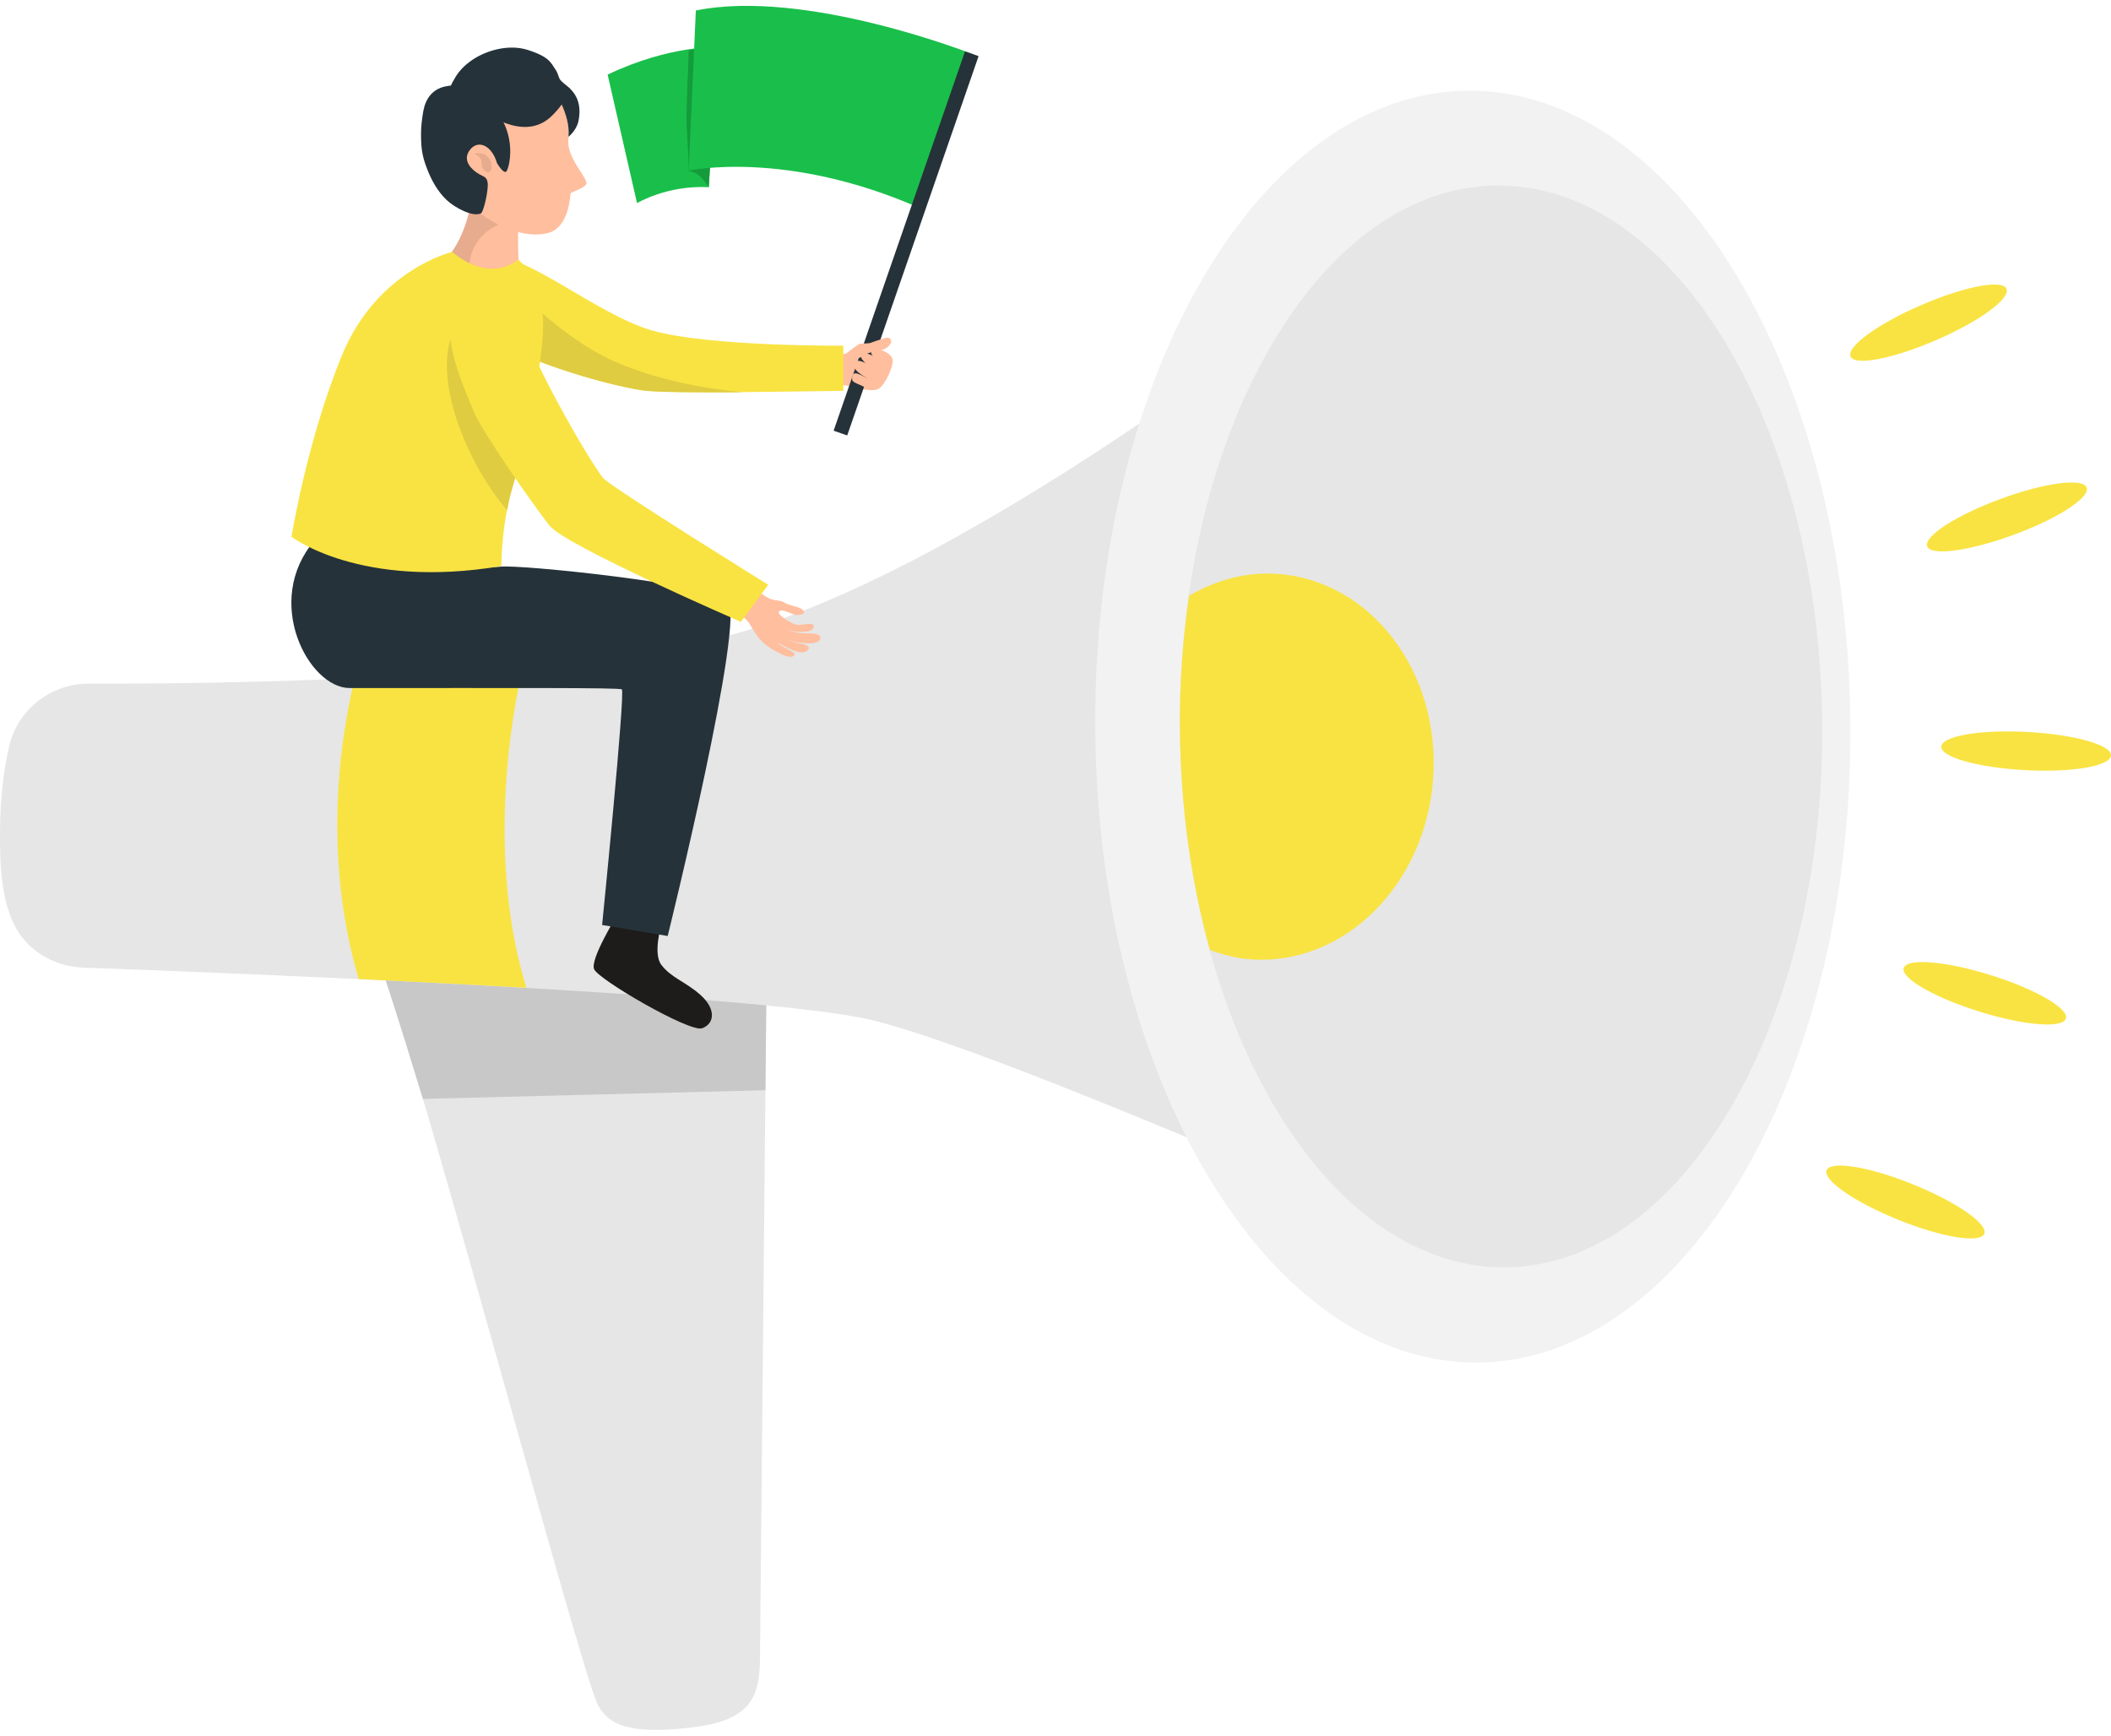
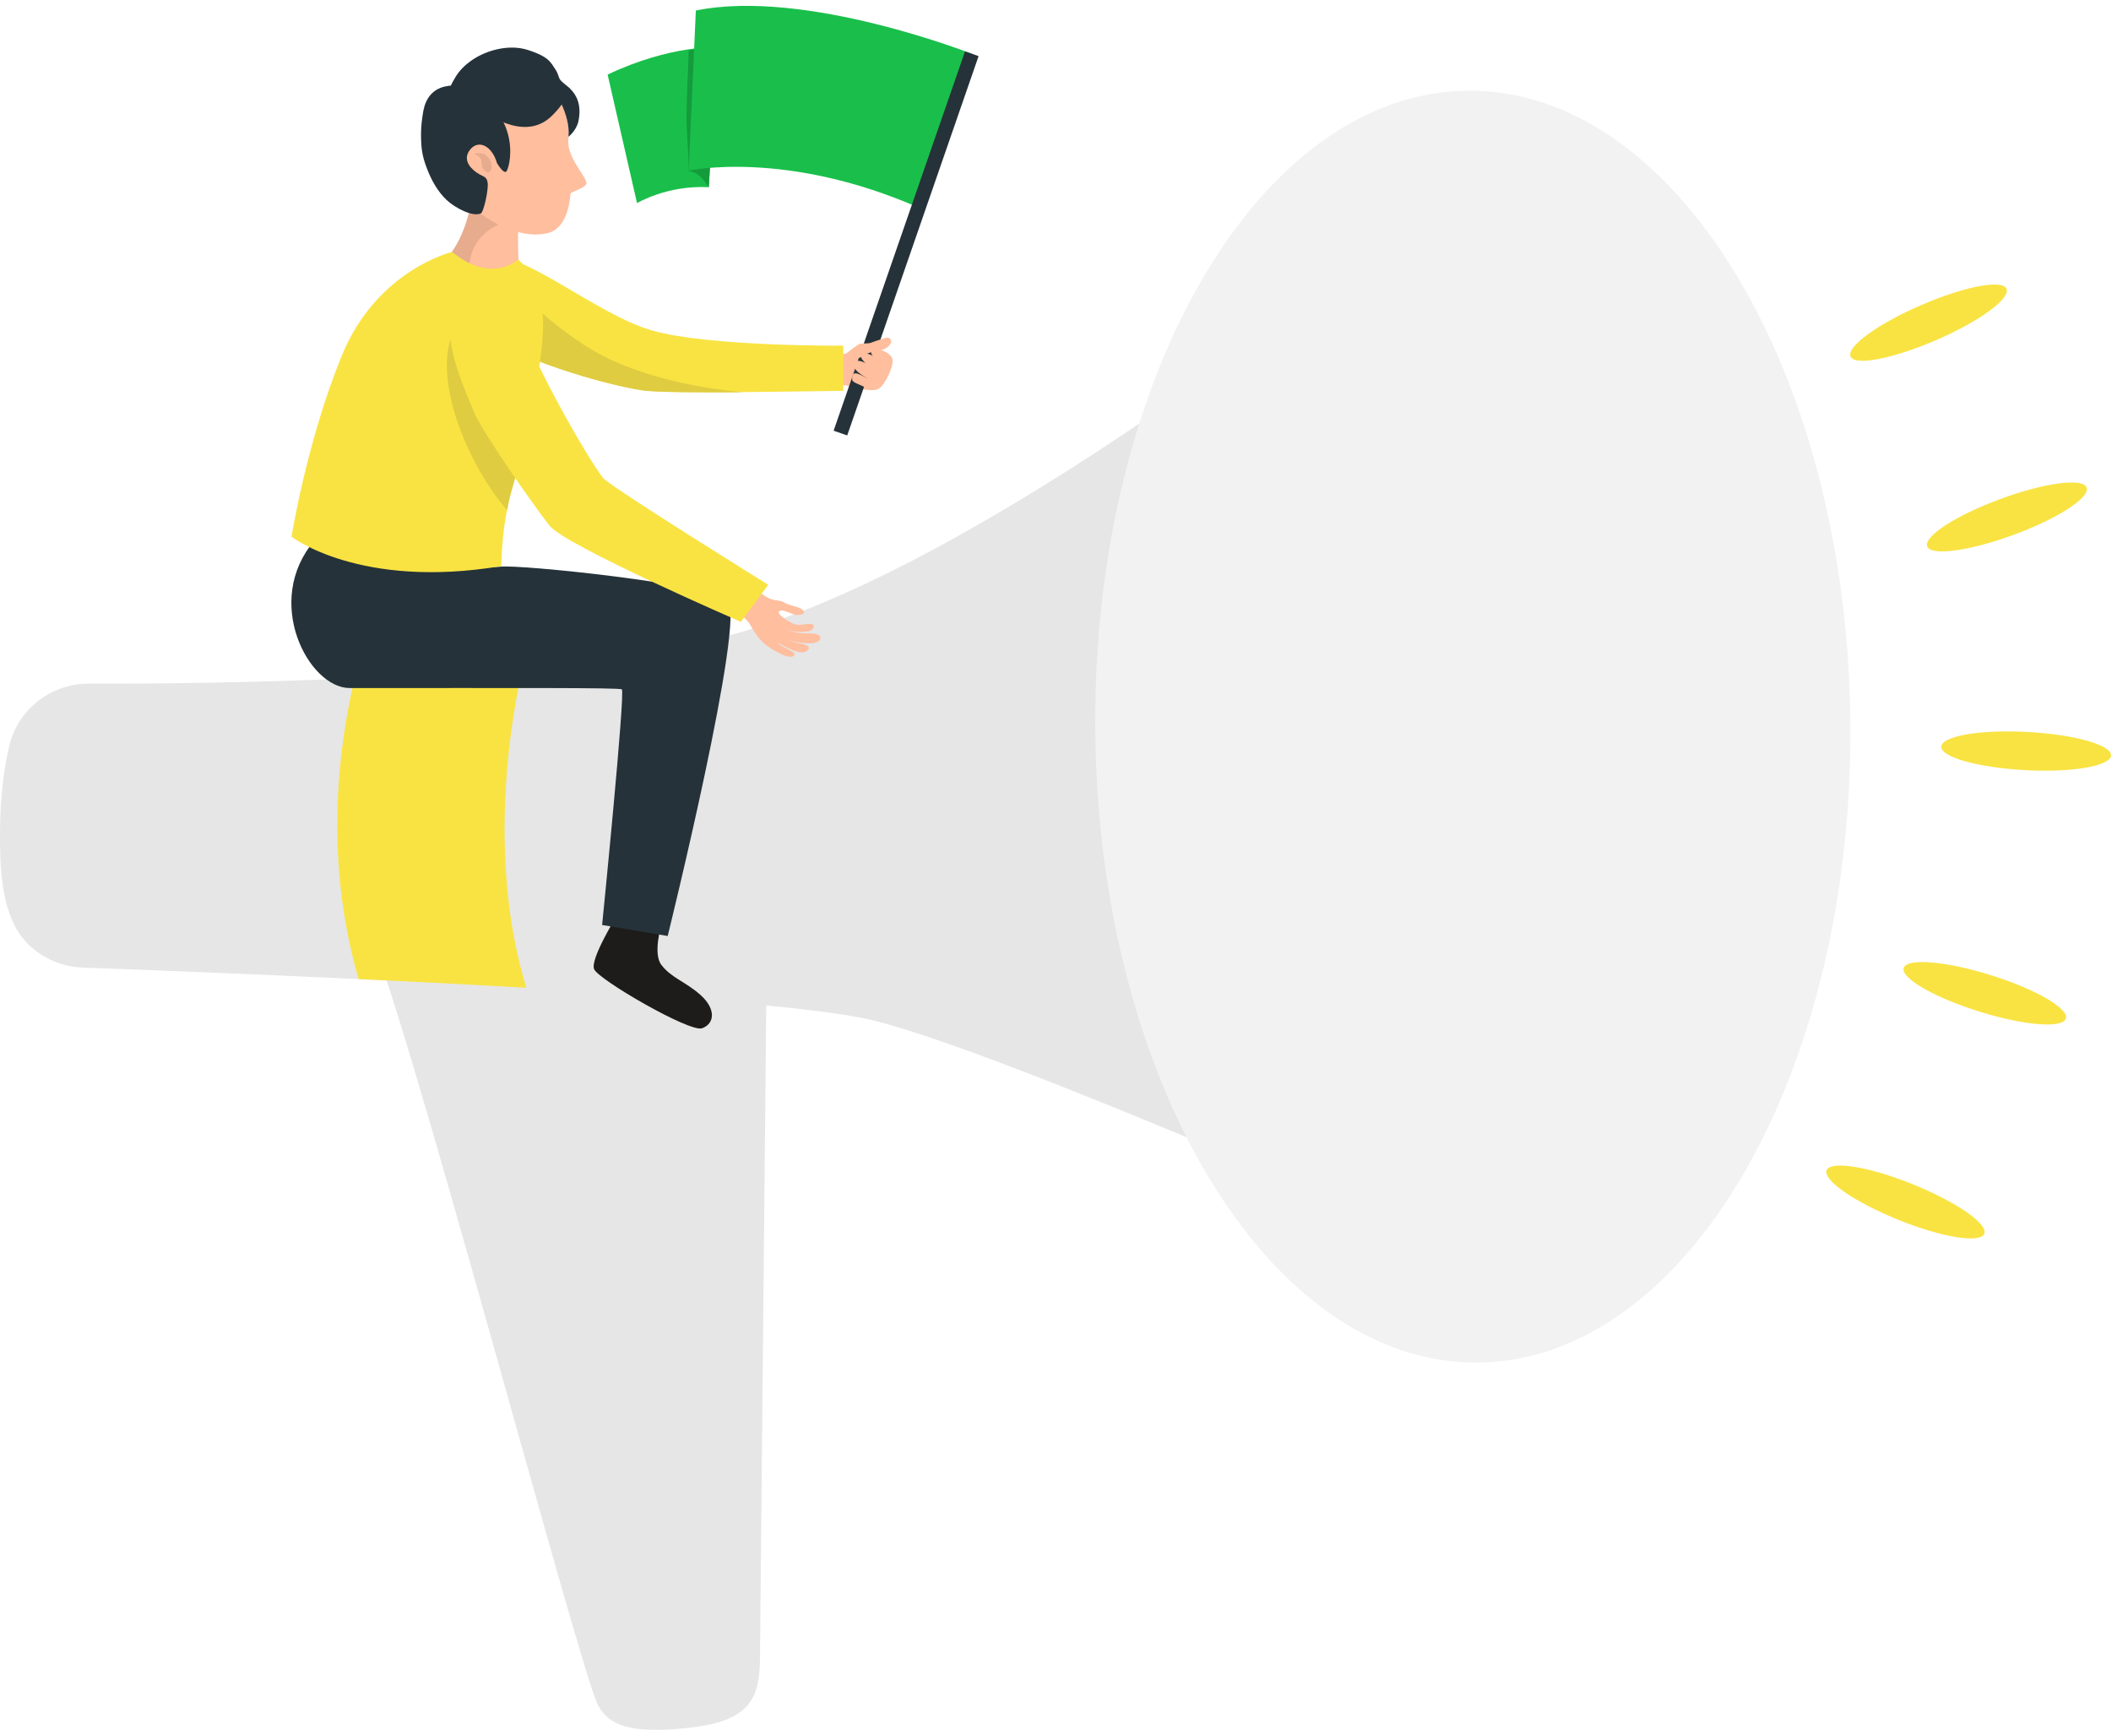
<svg xmlns="http://www.w3.org/2000/svg" width="180" height="148" viewBox="0 0 180 148" fill="none">
  <g clip-path="url(#clip0_31_155)">
    <path d="M65.394 79.616L64.799 141.585C64.763 144.805 63.861 146.668 59.278 147.265C53.578 148.006 51.846 146.993 50.998 145.42C49.411 142.471 33.843 83.252 31.281 79.218C28.719 75.184 65.412 79.616 65.412 79.616H65.394Z" fill="#E6E6E6" />
-     <path d="M65.268 92.965L65.394 79.616C65.394 79.616 28.701 75.184 31.263 79.218C31.876 80.177 34.257 87.81 36.061 93.706L65.268 92.965Z" fill="#C8C8C8" />
    <path d="M7.595 58.291C4.348 58.291 1.497 60.479 0.776 63.663C0.343 65.526 0.018 67.913 1.42439e-05 70.862C-0.036 74.389 0.235 76.686 1.1 78.621C2.147 80.973 4.528 82.42 7.09 82.51C19.627 82.962 64.817 84.735 74.233 86.96C85.201 89.546 121.93 105.898 121.93 105.898L114.931 23.055C114.931 23.055 81.197 50.477 59.766 54.745C43.097 58.055 17.95 58.327 7.595 58.291Z" fill="#E6E6E6" />
    <path d="M30.577 83.487C35.25 83.704 40.12 83.957 44.883 84.229C41.888 74.516 43.061 63.428 44.594 56.808C39.814 57.26 34.943 57.567 30.253 57.784C28.034 67.226 28.413 76.089 30.577 83.469V83.487Z" fill="#F9E342" />
    <path d="M157.775 61.709C158.01 91.663 143.794 116.045 126.007 116.19C108.22 116.335 93.626 92.169 93.391 62.216C93.157 32.262 107.372 7.88 125.159 7.735C142.946 7.59 157.541 31.756 157.775 61.709Z" fill="#F2F2F2" />
-     <path d="M155.376 61.727C155.574 87.195 143.47 107.96 128.352 108.068C113.235 108.195 100.806 87.629 100.607 62.161C100.409 36.694 112.514 15.929 127.631 15.82C142.766 15.694 155.177 36.26 155.376 61.727Z" fill="#E6E6E6" />
-     <path d="M122.201 66.412C122.85 57.332 116.933 49.518 108.96 48.939C106.236 48.74 103.656 49.482 101.383 50.802C100.86 54.438 100.571 58.218 100.607 62.143C100.661 68.872 101.582 75.257 103.169 81.009C104.269 81.407 105.406 81.714 106.615 81.805C114.57 82.384 121.551 75.492 122.201 66.412Z" fill="#F9E342" />
    <path d="M74.396 33.275C74.287 32.317 74.215 31.43 74.738 30.508C74.269 30.58 73.584 30.653 73.62 30.381C73.674 30.02 73.746 29.477 73.476 29.531C73.223 29.585 73.007 29.73 72.772 29.875C72.285 30.2 71.744 30.236 71.167 30.273C70.986 30.906 70.445 31.883 70.788 32.57C70.968 32.913 71.906 32.751 72.321 32.914C73.007 33.185 73.782 33.239 74.378 33.275H74.396Z" fill="#FFBE9E" />
    <path d="M61.173 4.027C61.173 4.027 57.186 3.81 51.81 6.36L54.318 17.322C54.318 17.322 56.897 15.766 60.433 15.965L61.173 4.027Z" fill="#19BF4A" />
    <path d="M58.539 9.779C58.557 7.952 58.683 6.125 58.719 4.298C60.253 4.027 61.173 4.027 61.173 4.027L60.433 15.965C59.405 14.391 58.918 14.753 58.719 14.554C58.719 12.981 58.521 11.353 58.539 9.779Z" fill="#149B3C" />
    <path d="M82.91 4.606C82.91 4.606 68.677 -1.019 59.333 0.898L58.719 14.554C58.719 14.554 66.999 12.709 78.455 17.756L82.91 4.606Z" fill="#19BF4A" />
    <path d="M82.283 4.382L71.081 36.727L72.24 37.131L83.442 4.785L82.283 4.382Z" fill="#253239" />
    <path d="M71.906 33.348V29.477C71.906 29.477 60.397 29.567 55.58 28.174C50.764 26.782 44.287 21.102 41.726 22.025C39.146 22.947 37.505 25.57 40.697 28.084C43.891 30.598 51.467 32.769 54.769 33.275C57.041 33.619 70.102 33.33 71.906 33.33V33.348Z" fill="#F9E342" />
    <path d="M52.676 30.942C48.617 29.242 44.775 25.57 41.509 22.133C39.074 23.128 37.613 25.66 40.716 28.102C43.909 30.616 51.485 32.787 54.786 33.293C55.905 33.456 59.639 33.474 63.337 33.456C59.657 33.094 56.049 32.353 52.676 30.942Z" fill="#DFCC41" />
    <path d="M52.568 78.133C52.568 78.133 50.313 81.769 50.655 82.637C50.98 83.505 58.791 88.046 59.856 87.684C60.902 87.322 61.118 86.074 59.711 84.826C58.449 83.704 57.222 83.379 56.392 82.275C55.652 81.317 56.392 78.857 56.392 78.857L52.586 78.133H52.568Z" fill="#1D1C1A" />
    <path d="M39.435 47.257C39.435 47.257 41.004 48.541 42.646 48.324C44.287 48.107 60.397 49.79 62.038 51.146C63.68 52.521 56.933 79.815 56.933 79.815L51.341 78.875C51.341 78.875 53.343 58.924 53.019 58.779C52.676 58.635 44.233 58.671 29.82 58.671C26.302 58.671 22.387 51.255 26.825 46.081L39.435 47.257Z" fill="#253239" />
    <path d="M41.942 16.852C41.383 16.616 40.896 16.273 40.445 15.893C40.228 17.557 39.597 20.614 37.919 22.206C37.919 22.206 41.419 23.652 44.269 23.019C44.269 23.019 43.927 19.131 44.522 17.213C43.656 17.267 42.772 17.177 41.942 16.833V16.852Z" fill="#FFBE9E" />
    <path d="M40.228 21.59C40.77 19.872 42.502 18.805 44.233 18.787C44.287 18.208 44.378 17.665 44.504 17.231C43.638 17.286 42.754 17.195 41.924 16.852C41.365 16.616 40.878 16.273 40.427 15.893C40.21 17.557 39.579 20.614 37.901 22.206C37.901 22.206 38.749 22.567 39.976 22.839C40.012 22.422 40.102 22.006 40.228 21.572V21.59Z" fill="#E7AB8E" />
    <path d="M40.95 7.41C40.95 7.41 45.081 6.107 46.38 6.921C47.679 7.735 48.707 10.304 48.473 11.805C48.238 13.306 49.97 15.043 50.006 15.585C50.042 16.019 48.707 16.327 48.653 16.508C48.617 16.671 48.527 19.42 46.723 19.872C44.179 20.523 40.77 18.479 39.615 16.924C38.443 15.386 37.072 8.332 40.95 7.391V7.41Z" fill="#FFBE9E" />
    <path d="M48.635 7.572C48.419 7.355 47.859 6.993 47.715 6.722C47.607 6.487 47.553 6.216 47.408 5.999C46.957 5.329 46.849 4.841 44.955 4.244C43.313 3.738 41.221 4.316 39.922 5.366C39.435 5.745 39.02 6.216 38.731 6.758C38.641 6.921 38.352 7.355 38.425 7.536C38.515 7.753 39.128 7.898 39.309 8.006C39.651 8.205 39.94 8.513 40.228 8.766C42.105 10.303 45.045 11.931 47.12 9.815C47.39 9.544 47.661 9.236 47.895 8.911C48.274 9.761 48.563 10.72 48.473 11.66C48.473 11.66 49.14 11.154 49.321 10.34C49.609 8.947 49.158 8.097 48.635 7.59V7.572Z" fill="#253239" />
    <path d="M39.904 7.446C39.399 7.174 38.461 7.265 37.956 7.373C36.873 7.609 36.296 8.404 36.097 9.454C35.989 10.087 35.899 10.738 35.899 11.389C35.899 12.528 35.971 13.252 36.386 14.319C36.765 15.332 37.306 16.327 38.1 17.069C38.821 17.738 40.265 18.497 40.986 18.208C41.257 18.099 41.672 16.092 41.581 15.585C41.509 15.079 41.257 15.079 40.878 14.862C40.21 14.482 39.489 13.758 39.958 12.944C40.643 11.805 41.924 12.329 42.375 13.903C42.375 13.903 42.88 14.79 43.151 14.645C43.422 14.5 44.702 10.032 39.886 7.428L39.904 7.446Z" fill="#253239" />
    <path d="M40.427 13.125C40.427 13.125 41.13 12.836 41.654 13.451C42.141 14.03 41.906 14.952 41.419 14.609C40.932 14.265 41.13 13.957 41.04 13.668C40.95 13.379 40.607 13.162 40.427 13.125Z" fill="#E7AB8E" />
    <path d="M24.841 45.756C24.841 45.756 30.668 50.296 42.754 48.27C42.754 48.27 42.718 44.797 43.728 41.397C44.738 37.996 46.254 31.358 46.308 27.867C46.362 23.906 44.197 22.133 44.197 22.133C44.197 22.133 41.924 24.267 38.551 21.482C38.551 21.482 32.147 23.001 29.152 30.309C26.157 37.616 24.859 45.756 24.859 45.756H24.841Z" fill="#F9E342" />
    <path d="M39.399 27.18C36.278 30.562 39.29 38.883 43.241 43.513C43.367 42.826 43.53 42.12 43.746 41.397C44.287 39.606 44.955 36.911 45.478 34.27C44.432 33.619 43.53 32.642 42.953 31.249C41.744 28.301 40.95 26.311 39.399 27.18Z" fill="#DFCC41" />
    <path d="M64.672 50.422C65.123 50.766 65.574 51.11 66.133 51.182C66.404 51.218 66.657 51.236 66.873 51.381C67.108 51.526 67.432 51.598 67.703 51.688C67.974 51.761 68.298 51.833 68.497 52.068C68.731 52.358 68.28 52.43 67.956 52.448C67.613 52.448 66.711 51.869 66.44 52.123C66.169 52.376 67.306 53.009 67.541 53.136C68.082 53.425 68.479 53.19 69.038 53.208C69.363 53.208 69.507 53.316 69.29 53.624C69.128 53.841 68.803 53.859 68.533 53.877C68.01 53.913 67.414 53.841 66.927 53.606C67.288 53.823 67.974 53.968 68.406 54.004C68.695 54.022 69.958 53.913 69.958 54.365C69.958 55.288 67.18 54.691 66.783 54.365C67.216 54.637 67.739 54.745 68.244 54.872C68.533 54.944 69.254 55.071 68.858 55.451C68.28 56.011 66.909 55.089 66.224 54.763C66.603 55.107 66.999 55.252 67.486 55.523C68.064 55.831 67.631 56.138 66.999 55.939C66.729 55.849 66.224 55.577 66.115 55.523C64.961 54.89 64.546 54.293 63.915 53.19C63.698 52.792 62.868 52.303 62.959 51.906C63.121 51.164 64.131 50.766 64.672 50.422Z" fill="#FFBE9E" />
    <path d="M65.52 49.844L63.175 53.027C63.175 53.027 48.202 46.533 46.849 44.815C45.496 43.097 41.094 36.802 40.409 35.138C38.803 31.249 36.837 26.619 40.409 25.805C42.357 25.371 43.62 25.859 44.829 28.735C46.47 32.66 49.988 38.864 51.413 40.745C51.972 41.469 65.502 49.862 65.502 49.862L65.52 49.844Z" fill="#F9E342" />
    <path d="M76.073 30.562C76.29 30.906 75.713 32.353 75.153 32.95C74.72 33.42 74.197 33.293 73.764 33.04C73.295 32.751 72.736 32.66 72.664 32.389C72.556 31.303 73.566 32.117 73.999 32.28C73.999 32.28 72.79 31.683 72.808 31.159C72.862 30.182 74.341 31.303 74.757 31.503C74.341 31.394 73.674 30.924 73.602 30.743C73.313 30.526 73.494 30.236 73.566 30.182C73.891 29.875 75.153 30.797 75.153 30.797C74.919 30.634 73.999 30.309 74.378 29.875C74.63 29.585 74.991 29.82 75.225 29.893C75.658 30.019 76.019 30.345 76.091 30.58L76.073 30.562Z" fill="#FFBE9E" />
    <path d="M73.223 30.526C73.367 30.472 73.494 30.435 73.638 30.399C73.692 30.038 75.099 29.929 75.406 29.766C76.344 29.278 75.965 28.681 75.532 28.808C75.243 28.898 74.576 29.097 74.323 29.205C74.053 29.332 73.62 29.26 73.349 29.314C73.097 29.368 72.375 30.001 72.141 30.146C71.654 30.472 72.718 30.725 73.223 30.508V30.526Z" fill="#FFBE9E" />
    <path d="M177.925 41.578C178.232 42.428 175.436 44.237 171.684 45.611C167.931 46.986 164.63 47.438 164.324 46.588C164.017 45.738 166.813 43.929 170.565 42.554C174.318 41.162 177.619 40.728 177.925 41.578Z" fill="#F9E342" />
    <path d="M171.088 24.629C171.449 25.461 168.761 27.415 165.081 29.006C161.401 30.598 158.136 31.231 157.793 30.399C157.432 29.567 160.12 27.614 163.8 26.022C167.48 24.43 170.746 23.797 171.088 24.629Z" fill="#F9E342" />
    <path d="M176.158 86.851C175.887 87.72 172.568 87.448 168.761 86.254C164.937 85.061 162.051 83.397 162.321 82.546C162.592 81.678 165.911 81.95 169.717 83.143C173.542 84.337 176.428 86.001 176.158 86.851Z" fill="#F9E342" />
    <path d="M169.194 105.21C168.851 106.043 165.568 105.518 161.87 104.017C158.154 102.515 155.412 100.634 155.755 99.784C156.097 98.952 159.381 99.477 163.079 100.978C166.795 102.479 169.537 104.36 169.194 105.21Z" fill="#F9E342" />
    <path d="M180 64.423C179.946 65.327 176.681 65.888 172.676 65.671C168.671 65.454 165.478 64.567 165.532 63.663C165.586 62.758 168.851 62.198 172.856 62.415C176.861 62.632 180.054 63.518 180 64.423Z" fill="#F9E342" />
  </g>
  <defs>
    <clipPath id="clip0_31_155">
      <rect width="180" height="147" fill="white" transform="translate(0 0.5)" />
    </clipPath>
  </defs>
</svg>